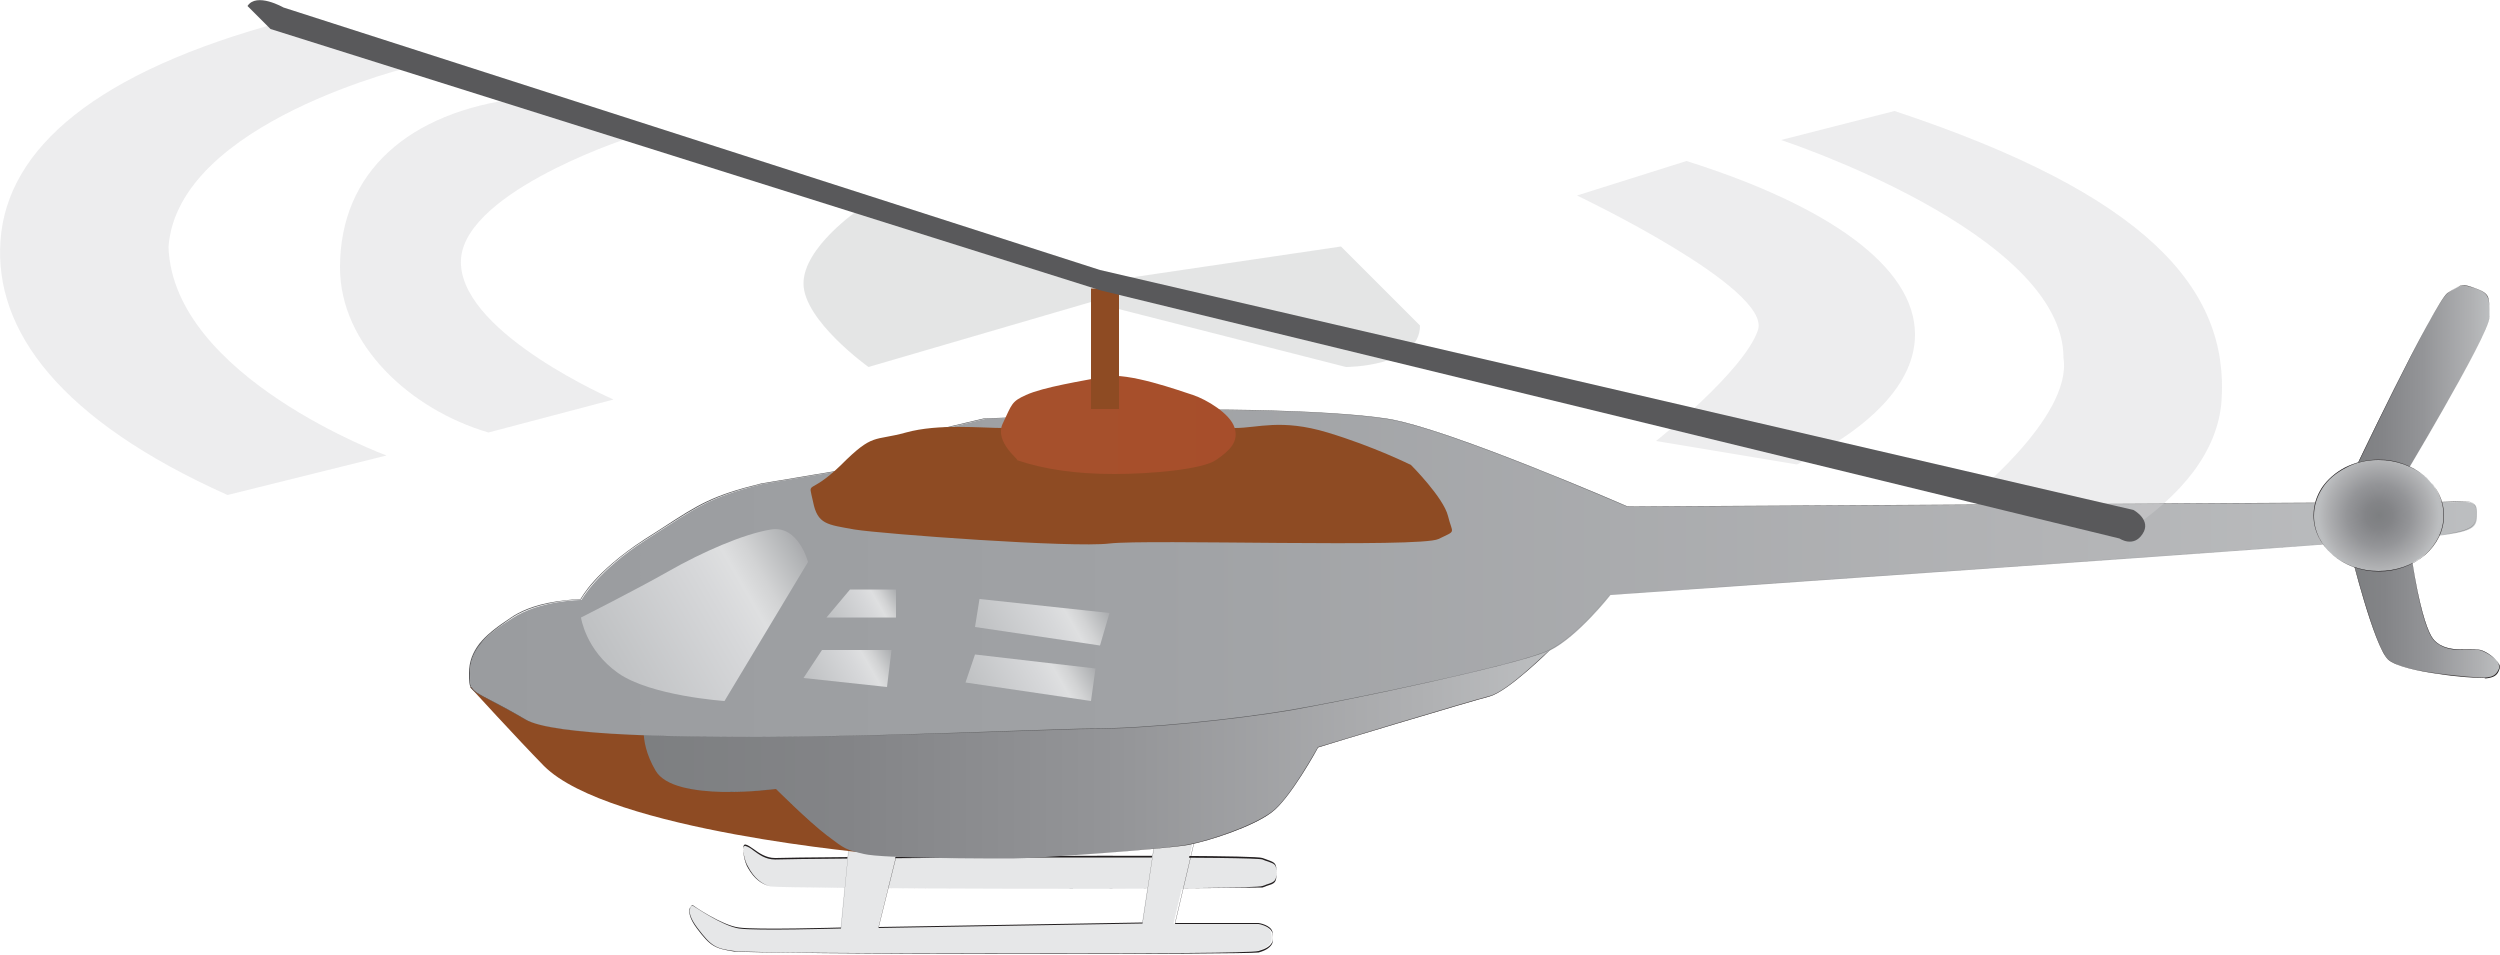
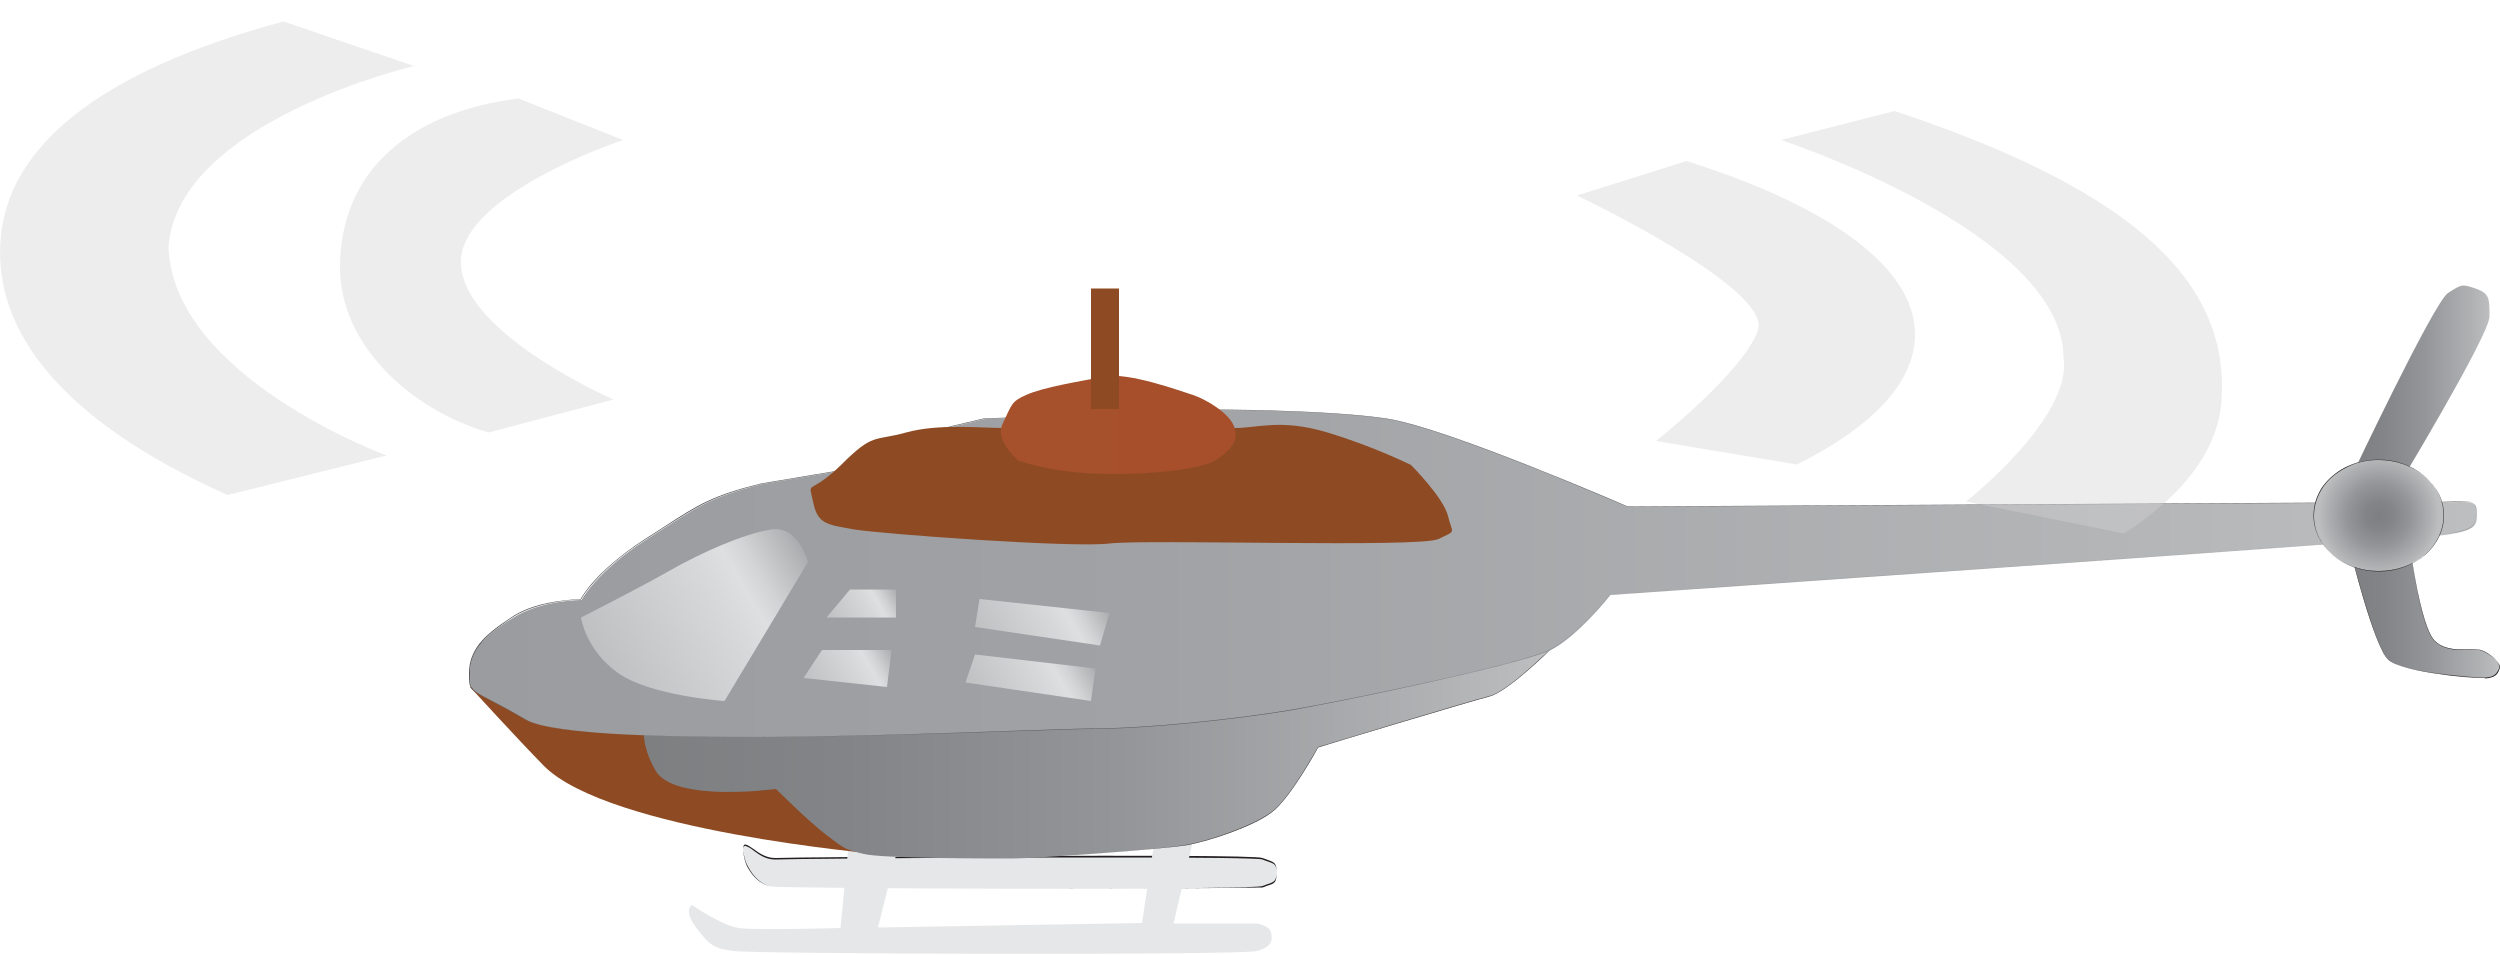
<svg xmlns="http://www.w3.org/2000/svg" xmlns:ns1="https://ian.umces.edu/media-library/" x="0px" y="0px" width="500" height="191" viewBox="0 0 500 191" xml:space="preserve">
  <title>Aviation: helicopter</title>
  <desc>
    <ns1:title>Aviation: helicopter</ns1:title>
    <ns1:descr>Illustration of helicopter with spinning blades</ns1:descr>
    <ns1:scene>
      <ns1:contains>transportation, helicopter, spinning, blades, aircraft, travel, medical, police, military, airlift, aviation</ns1:contains>
      <ns1:when>2003-11-06</ns1:when>
    </ns1:scene>
  </desc>
  <g id="ian_symbols_cd13a43a4f788e1465a43902d56a0c38">
    <g>
      <path fill="#E6E7E8" d="M154.2,177.3c2,0.4,96,0.8,98.3,0c2.2-0.8,2.8-0.7,2.8-2.8c0-2.1-0.5-1.8-2.8-2.8    c-2.3-0.9-94.3-0.1-97.3,0s-4.8-2.4-6-2.6c-0.9-0.1-0.3,3.2,0.5,4.5C150.7,175.4,152.2,176.9,154.2,177.3L154.2,177.3z" />
      <path fill="#231F20" d="M214.6,177.7c-3.5,0-7.3,0-11.3,0c-22.8,0-48-0.2-49.1-0.4l0,0c-1.9-0.4-3.4-1.6-4.6-3.7    c-0.7-1.1-1.2-3.7-0.8-4.3c0.1-0.1,0.2-0.2,0.3-0.1c0.4,0.1,1,0.4,1.6,0.9c1.1,0.8,2.4,1.8,4.3,1.8c0.1,0,0.1,0,0.2,0    c1.4-0.1,24.5-0.3,48.9-0.4c6.6,0,13.5,0,20.1,0c14.8,0,27.5,0.1,28.3,0.4c0.4,0.2,0.8,0.3,1.1,0.4c1.4,0.5,1.7,0.6,1.7,2.4    c0,1.9-0.4,2-2,2.5c-0.2,0.1-0.5,0.2-0.8,0.3C251.8,177.5,241.3,177.7,214.6,177.7z M154.2,177.3L154.2,177.3    c1.1,0.2,26.2,0.4,49.1,0.4c3.5,0,7.1,0,10.6,0c19.5,0,37.6-0.1,38.6-0.5c0.3-0.1,0.6-0.2,0.8-0.3c1.6-0.5,2-0.7,2-2.5    c0-1.7-0.3-1.9-1.7-2.4c-0.3-0.1-0.6-0.2-1.1-0.4c-1.2-0.5-27-0.5-48.4-0.4c-24.4,0.1-47.5,0.3-48.9,0.4c-0.1,0-0.1,0-0.2,0    c-1.8,0-3.2-1-4.3-1.8c-0.6-0.4-1.1-0.8-1.6-0.9c-0.1,0-0.2,0-0.3,0.1c-0.4,0.6,0.1,3.2,0.8,4.3    C150.8,175.6,152.4,176.9,154.2,177.3L154.2,177.3z" />
    </g>
    <g>
      <path fill="#E6E7E8" d="M231.2,166.1l-2.8,18.5l-52.8,0.9l4.6-18.5l-10.2-0.9l-1.9,19.5c0,0-17,0.5-20.4,0    c-3.4-0.5-9.3-4.6-9.3-4.6s-1.9,0.9,0.9,4.6c2.8,3.7,3.7,4.1,7.4,4.6c3.7,0.6,101.6,0.9,104.7,0c3.2-0.9,3.1-2.3,2.8-3.7    c-0.3-1.4-2.8-1.8-2.8-1.8h-16.7l4.6-19.5L231.2,166.1L231.2,166.1z" />
-       <path fill="#231F20" d="M207.9,190.8c-2.8,0-5.7,0-8.5,0c-24.3,0-50.6-0.3-52.6-0.5c-3.8-0.6-4.7-1-7.4-4.6    c-1.5-2-1.6-3.2-1.5-3.8c0.1-0.6,0.6-0.8,0.6-0.8l0,0l0,0c0.1,0,5.9,4.1,9.3,4.6c3.4,0.5,20,0,20.4,0l1.9-19.5l0,0l10.2,0.9    l-4.6,18.5l52.8-0.9l2.8-18.5l0,0l8.3-0.9l0,0l-4.6,19.5h16.7c0,0,2.5,0.4,2.8,1.9c0.1,0.7,0.2,1.4-0.1,2.1    c-0.4,0.7-1.2,1.3-2.7,1.7C250.1,190.7,229.3,190.8,207.9,190.8z M138.5,181c0,0-0.4,0.2-0.5,0.8c-0.2,0.6,0,1.8,1.5,3.8    c2.8,3.7,3.6,4.1,7.4,4.6c1.9,0.3,28.3,0.5,52.6,0.5c2.8,0,5.7,0,8.5,0c21.5,0,42.2-0.1,43.7-0.5c1.4-0.4,2.3-0.9,2.7-1.7    c0.3-0.6,0.2-1.4,0.1-2.1c-0.3-1.4-2.7-1.8-2.8-1.8H235l0,0l4.6-19.5l-8.3,0.9l-2.8,18.5l0,0l-52.8,0.9l4.6-18.5l-10.2-0.9    l-1.9,19.5l0,0c-0.2,0-17,0.5-20.4,0C144.4,185.1,138.6,181.1,138.5,181z" />
    </g>
    <path fill="#8E4B23" d="M94,137.4c0,0,9.6,10.5,14.8,15.8c13,13,66.7,17.6,66.7,17.6l-12-27.8L94,137.4L94,137.4z" />
    <g>
      <linearGradient id="ian_symbols_677b985c1ebafed4e5fb2b7d6addb786" gradientUnits="userSpaceOnUse" x1="810.25" y1="-996.805" x2="1721.083" y2="-996.805" gradientTransform="matrix(0.199 0 0 0.199 -32.541 349.12)">
        <stop offset="0" style="stop-color:#7D7F81" />
        <stop offset="0.223" style="stop-color:#838487" />
        <stop offset="0.524" style="stop-color:#949598" />
        <stop offset="0.866" style="stop-color:#B0B1B3" />
        <stop offset="1" style="stop-color:#BCBEC0" />
      </linearGradient>
      <path fill="url(#ian_symbols_677b985c1ebafed4e5fb2b7d6addb786)" d="M129.2,143c0,0-1.9,4.6,1.9,11.1c3.7,6.5,24.1,3.7,24.1,3.7s6.5,6.5,10.2,9.3    c3.7,2.8,3.7,2.8,7.4,3.7c3.7,0.9,25,0.9,29.7,0.9c4.6,0,30.6-1.9,35.2-2.8c4.6-0.9,13-3.7,16.7-6.5c3.7-2.8,9.3-13,9.3-13    s30.6-9.3,34.3-10.2c3.7-0.9,12-9.3,12-9.3L129.2,143L129.2,143z" />
      <path fill="#231F20" d="M202.4,171.7c-16.7,0-27.3-0.3-29.7-0.9c-3.7-0.9-3.7-0.9-7.4-3.7c-3.6-2.7-10-9.1-10.2-9.3    c-0.2,0-5.2,0.7-10.7,0.6c-3.2-0.1-6-0.4-8.1-1c-2.7-0.7-4.5-1.8-5.3-3.3c-1.9-3.4-2.3-6.2-2.3-8c0-2,0.5-3.1,0.5-3.1l0,0l0,0    L310,130l0,0c-0.1,0.1-8.4,8.3-12.1,9.3c-3.6,0.9-33.8,10-34.3,10.2c-0.1,0.2-5.6,10.3-9.3,13c-3.7,2.8-12.1,5.6-16.7,6.5    C233.1,169.8,207.3,171.7,202.4,171.7z M155.1,157.8L155.1,157.8c0.1,0.1,6.5,6.5,10.2,9.3c3.7,2.8,3.7,2.8,7.4,3.7    c2.4,0.6,12.9,0.9,29.7,0.9c4.9,0,30.7-1.9,35.2-2.8c4.6-0.9,12.9-3.7,16.7-6.5c3.7-2.7,9.2-12.9,9.3-13l0,0l0,0    c0.3-0.1,30.6-9.3,34.3-10.2c3.6-0.9,11.5-8.8,12-9.2l-180.7,13c0,0.1-0.5,1.2-0.5,3.1c0,1.8,0.4,4.6,2.3,8    c0.8,1.5,2.6,2.6,5.3,3.3c2.2,0.6,4.9,0.9,8.1,1c0.4,0,0.8,0,1.2,0C150.7,158.4,155.1,157.8,155.1,157.8L155.1,157.8z" />
    </g>
    <g>
      <linearGradient id="ian_symbols_7322be3d8e2dc124b188c7c78418fba5" gradientUnits="userSpaceOnUse" x1="635.771" y1="-1178.245" x2="2652.644" y2="-1178.245" gradientTransform="matrix(0.199 0 0 0.199 -32.541 349.12)">
        <stop offset="0" style="stop-color:#9A9C9F" />
        <stop offset="0.34" style="stop-color:#A0A2A5" />
        <stop offset="0.796" style="stop-color:#B3B4B6" />
        <stop offset="1" style="stop-color:#BCBEC0" />
      </linearGradient>
      <path fill="url(#ian_symbols_7322be3d8e2dc124b188c7c78418fba5)" d="M94,134.6c0,4.6,0,2.8,11.1,9.3s101.9,1.9,113.1,1.9c11.1,0,28.7-1.9,39.9-3.7    c11.1-1.9,46.4-9.3,51.9-12c5.6-2.8,12.1-11.1,12.1-11.1s160.3-11.1,166.8-12c6.5-0.9,6.5-1.9,6.5-4.6s-1.9-1.9-8.3-1.9    c-6.5,0-161.3,0.9-161.3,0.9s-36.2-15.8-48.2-17.6c-12-1.8-35.2-1.8-35.2-1.8L197,83.8l-19.5,4.6l-8.3,5.6l-16.7,2.8    c-11.1,2.8-13,4.6-23.2,11.1c-10,6.4-13,12.1-13,12.1s-8.3,0-13.9,3.7C96.8,127.2,94,130,94,134.6L94,134.6z" />
      <path fill="#59595B" d="M148.3,147.4c-0.3,0-0.6,0-1,0c-11.1,0-20.1-0.3-27-0.8c-8-0.6-13.2-1.5-15.3-2.7c-3.2-1.9-5.4-3-7.1-3.9    c-4.1-2.1-4.1-2.1-4.1-5.4l0,0l0,0c0-2.2,0.7-4.1,2.1-5.9c1.3-1.6,3.1-3.1,6.3-5.2c1.6-1.1,4.4-2.5,9-3.2c2.7-0.4,4.7-0.5,4.9-0.5    c0.1-0.1,0.8-1.5,2.7-3.6c1.8-2,5.1-5.1,10.2-8.4c1.3-0.8,2.5-1.6,3.6-2.3c7.2-4.7,9.9-6.4,19.6-8.8l16.7-2.8l8.3-5.6l19.5-4.6    l45.4-1.8c0.2,0,23.3,0,35.2,1.8c3.4,0.5,11.2,2.6,28.6,9.5c10.4,4.1,19.4,8,19.6,8.1c1.8,0,154.9-0.9,161.3-0.9    c1.5,0,2.8-0.1,3.8-0.1c2.3-0.1,3.5-0.1,4.1,0.4c0.3,0.3,0.5,0.8,0.5,1.5c0,2.8,0,3.7-6.5,4.7c-6.4,0.9-164.8,11.9-166.8,12    c-0.2,0.3-6.6,8.4-12.1,11.1c-5.5,2.8-40.5,10.1-51.9,12c-10.8,1.8-28.5,3.7-39.9,3.7c-2.1,0-7,0.2-13.7,0.4    C189.9,146.6,168.1,147.4,148.3,147.4z M94,134.6c0,3.3,0,3.3,4,5.4c1.6,0.8,3.9,2,7.1,3.9c3.9,2.3,18.1,3.4,42.2,3.5    c0.3,0,0.6,0,1,0c19.8,0,41.6-0.7,56.1-1.2c6.8-0.2,11.6-0.4,13.7-0.4c11.4,0,29-1.9,39.9-3.7c5.1-0.9,16.4-3.1,28-5.7    c7.5-1.7,20.6-4.7,23.9-6.4c5.5-2.8,12-11,12-11.1l0,0l0,0c1.6-0.1,160.4-11.1,166.8-12c6.5-0.9,6.5-1.9,6.5-4.6    c0-0.7-0.1-1.2-0.4-1.5c-0.6-0.6-1.8-0.5-4.1-0.4c-1,0-2.3,0.1-3.8,0.1c-6.4,0-159.7,0.9-161.3,0.9l0,0c-0.1,0-9.2-4-19.6-8.1    c-17.4-6.9-25.2-9-28.6-9.5c-11.9-1.8-35-1.8-35.2-1.8l-45.4,1.8l-19.5,4.6L169,94l-16.7,2.8c-9.7,2.4-12.4,4.2-19.6,8.8    c-1.1,0.7-2.3,1.5-3.6,2.3c-5.2,3.3-8.4,6.4-10.2,8.4c-2,2.2-2.7,3.6-2.7,3.6l0,0l0,0c0,0-2.1,0-4.9,0.5c-2.5,0.4-6.2,1.3-9,3.2    c-3.1,2.1-5,3.6-6.2,5.2C94.7,130.5,94,132.4,94,134.6L94,134.6L94,134.6z" />
    </g>
    <path fill="#8E4B23" d="M162.6,100.3c0.9,4.6,2.8,4.6,8.3,5.6c5.6,0.9,43.6,3.7,51,2.8c7.4-0.9,62.1,0.9,65.8-0.9   c3.7-1.8,2.8-0.9,1.9-4.6S282.2,93,282.2,93s-7.4-3.7-16.7-6.5c-9.3-2.8-13.9-0.9-18.5-0.9h-46.3c-4.6,0-13-0.9-19.5,0.9   s-6.5,0-13,6.5C161.6,99.4,161.6,95.7,162.6,100.3L162.6,100.3z" />
    <linearGradient id="ian_symbols_855d85c3ce2d143475704df4a83dd7ea" gradientUnits="userSpaceOnUse" x1="1169.295" y1="-1327.524" x2="1405.205" y2="-1327.524" gradientTransform="matrix(0.199 0 0 0.199 -32.541 349.12)">
      <stop offset="0" style="stop-color:#A6512C" />
      <stop offset="1" style="stop-color:#A74E2B" />
    </linearGradient>
    <path fill="url(#ian_symbols_855d85c3ce2d143475704df4a83dd7ea)" d="M203.3,92c5.6,1.9,12,2.8,19.5,2.8c7.4,0,17.6-0.9,20.4-2.8c2.8-1.9,4.6-3.7,3.7-6.5   c-0.9-2.8-5.6-5.6-8.3-6.5c-2.8-0.9-13-4.6-17.6-3.7c-4.6,0.9-12.3,2.1-15.8,3.7c-2.9,1.3-2.8,1.8-4.6,5.6   C198.6,88.5,204.5,92.4,203.3,92L203.3,92z" />
    <g>
      <linearGradient id="ian_symbols_90b722e53832980461098bdd94fdbd03" gradientUnits="userSpaceOnUse" x1="2526.391" y1="-1365.84" x2="2666.075" y2="-1365.84" gradientTransform="matrix(0.199 0 0 0.199 -32.541 349.12)">
        <stop offset="0" style="stop-color:#7D7F81" />
        <stop offset="0.223" style="stop-color:#838487" />
        <stop offset="0.524" style="stop-color:#949598" />
        <stop offset="0.866" style="stop-color:#B0B1B3" />
        <stop offset="1" style="stop-color:#BCBEC0" />
      </linearGradient>
      <path fill="url(#ian_symbols_90b722e53832980461098bdd94fdbd03)" d="M489.6,58.6c-2.8,1.8-19.5,37.1-19.5,37.1l9.3,1.9c0,0,18.5-30.6,18.5-34.3c0-3.7,0-4.6-2.8-5.6    C492.4,56.8,492.4,56.8,489.6,58.6L489.6,58.6z" />
-       <path fill="#231F20" d="M479.4,97.6L479.4,97.6l-9.3-1.9l0,0c0.2-0.4,16.7-35.2,19.5-37.1l0,0c2.8-1.9,2.8-1.9,5.6-0.9    c1.4,0.5,2.1,1,2.4,1.7c0.3,0.8,0.3,1.9,0.3,3.8C498,66.9,479.6,97.3,479.4,97.6L479.4,97.6z M470.2,95.7l9.2,1.9    c0.4-0.6,18.5-30.6,18.5-34.3c0-3.7,0-4.6-2.8-5.6c-2.8-0.9-2.8-0.9-5.6,0.9l0,0C486.9,60.5,470.6,94.8,470.2,95.7z" />
    </g>
    <g>
      <linearGradient id="ian_symbols_034f5199dfc275d4ad0d29cb1a04f74f" gradientUnits="userSpaceOnUse" x1="2526.376" y1="-1136.472" x2="2675.814" y2="-1136.472" gradientTransform="matrix(0.199 0 0 0.199 -32.541 349.12)">
        <stop offset="0" style="stop-color:#7D7F81" />
        <stop offset="0.223" style="stop-color:#838487" />
        <stop offset="0.524" style="stop-color:#949598" />
        <stop offset="0.866" style="stop-color:#B0B1B3" />
        <stop offset="1" style="stop-color:#BCBEC0" />
      </linearGradient>
      <path fill="url(#ian_symbols_034f5199dfc275d4ad0d29cb1a04f74f)" d="M470.2,110.5c0,0,4.6,18.5,7.4,21.3c2.8,2.8,17.8,3.8,19.5,3.7c1.7-0.1,2.3-0.6,2.8-1.8    c0.4-1.3-2.2-3.2-3.7-3.7c-1.5-0.5-6.5,0.9-9.3-1.9c-2.8-2.8-4.7-17.6-4.7-17.6L470.2,110.5L470.2,110.5z" />
      <path fill="#231F20" d="M496.7,135.6c-1.4,0-5.1-0.2-8.9-0.8c-3.8-0.5-8.7-1.5-10.2-2.9c-2.8-2.7-7.4-21.1-7.4-21.3l0,0l0,0h12    l0,0c0,0.1,1.9,14.9,4.7,17.6c1.6,1.6,3.8,1.8,5.7,1.8c0.5,0,1,0,1.4,0c0.9,0,1.7-0.1,2.2,0.1c1.2,0.4,3,1.6,3.6,2.7    c0.2,0.4,0.2,0.7,0.1,1c-0.4,1.3-1.1,1.7-2.8,1.9C497,135.6,496.8,135.6,496.7,135.6z M470.2,110.5c0.2,0.6,4.7,18.6,7.4,21.3    c0.8,0.8,3.2,2,10.1,2.9c3.8,0.5,7.6,0.8,8.9,0.8c0.2,0,0.3,0,0.4,0c1.7-0.1,2.3-0.6,2.8-1.8c0.1-0.3,0-0.6-0.1-1    c-0.6-1.1-2.4-2.4-3.6-2.7c-0.5-0.1-1.2-0.1-2.1-0.1c-0.4,0-0.9,0-1.4,0c-1.9,0-4.2-0.2-5.7-1.8c-0.8-0.8-2-3.2-3.4-9.9    c-0.8-3.9-1.3-7.5-1.3-7.8L470.2,110.5L470.2,110.5z" />
    </g>
    <path opacity="0.4" fill="#D2D3D4" enable-background="new    " d="M45.5,99C12,84-1.2,66.1,0.1,48.1C1.4,29.6,19.4,14.3,56.7,4.3   l26.1,8.9c0,0-47.3,11.1-49.1,36.2c0.9,26,43.6,41.7,43.6,41.7L45.5,99z" />
    <path opacity="0.4" fill="#D2D3D4" enable-background="new    " d="M424.8,106.7c11.9-7.7,18.7-16.6,19.5-26.4   c1.6-22.6-15-41.4-65.4-58.1L356.2,28c0,0,56.5,18.5,56.5,43.6c1.8,12-19.5,28.7-19.5,28.7L424.8,106.7L424.8,106.7z" />
    <path opacity="0.4" fill="#D2D3D4" enable-background="new    " d="M359.4,92.9c15-7.5,23.6-16.4,23.6-26   c0-13.6-17.5-25.8-45.7-34.7l-21.9,6.9c0,0,38.9,18.5,36.2,26.9c-2.8,8.3-20.4,22.2-20.4,22.2L359.4,92.9L359.4,92.9z" />
    <path opacity="0.4" fill="#D2D3D4" enable-background="new    " d="M97.7,86.5C82,81.9,68,68.9,68,53.5c0-19.2,13.9-31.1,35.7-33.8   l20.9,8.3c0,0-33.4,11.1-32.4,25c0.8,14,30.5,26.9,30.5,26.9L97.7,86.5L97.7,86.5z" />
-     <path opacity="0.6" fill="#D2D3D4" enable-background="new    " d="M171.8,41.9l46.3,14.8l50.1-7.4L284,65.1   c0,8.3-14.8,8.3-14.8,8.3l-51-13l-44.5,13c0,0-13-9.3-13-16.7C160.7,49.4,171.8,41.9,171.8,41.9L171.8,41.9z" />
    <rect x="218.2" y="57.7" fill="#8E4B23" width="5.6" height="24.1" />
    <linearGradient id="ian_symbols_0b3c488ac6b766848d67c474bf36b451" gradientUnits="userSpaceOnUse" x1="779.674" y1="-1069.073" x2="980.482" y2="-1185.018" gradientTransform="matrix(0.199 0 0 0.199 -32.541 349.12)">
      <stop offset="0" style="stop-color:#BEC0C2" />
      <stop offset="0.564" style="stop-color:#D7D8DA" />
      <stop offset="0.697" style="stop-color:#DEDFE0" />
      <stop offset="0.791" style="stop-color:#D2D3D4" />
      <stop offset="0.961" style="stop-color:#B2B4B6" />
      <stop offset="1" style="stop-color:#AAABAE" />
    </linearGradient>
    <path fill="url(#ian_symbols_0b3c488ac6b766848d67c474bf36b451)" d="M116.2,123.5c0,0,0.9,6.5,7.4,11.1c6.5,4.6,21.3,5.6,21.3,5.6l16.7-27.8c0,0-1.9-7.4-7.4-6.5   c-5.6,0.9-13.9,4.6-20.4,8.3C127.3,117.9,116.2,123.5,116.2,123.5L116.2,123.5z" />
    <linearGradient id="ian_symbols_6b2deb91e74c68f4d96147ec8d3cb5f2" gradientUnits="userSpaceOnUse" x1="999.761" y1="-1124.37" x2="1064.23" y2="-1161.605" gradientTransform="matrix(0.199 0 0 0.199 -32.541 349.12)">
      <stop offset="0" style="stop-color:#BEC0C2" />
      <stop offset="0.564" style="stop-color:#D7D8DA" />
      <stop offset="0.697" style="stop-color:#DEDFE0" />
      <stop offset="0.791" style="stop-color:#D2D3D4" />
      <stop offset="0.961" style="stop-color:#B2B4B6" />
      <stop offset="1" style="stop-color:#AAABAE" />
    </linearGradient>
    <polygon fill="url(#ian_symbols_6b2deb91e74c68f4d96147ec8d3cb5f2)" points="165.3,123.5 170,117.9 179.2,117.9 179.2,123.5  " />
    <linearGradient id="ian_symbols_e8873a9b1c5e8e9405e6e3c357c94ae1" gradientUnits="userSpaceOnUse" x1="979.723" y1="-1058.23" x2="1058.239" y2="-1103.549" gradientTransform="matrix(0.199 0 0 0.199 -32.541 349.12)">
      <stop offset="0" style="stop-color:#BEC0C2" />
      <stop offset="0.564" style="stop-color:#D7D8DA" />
      <stop offset="0.697" style="stop-color:#DEDFE0" />
      <stop offset="0.791" style="stop-color:#D2D3D4" />
      <stop offset="0.961" style="stop-color:#B2B4B6" />
      <stop offset="1" style="stop-color:#AAABAE" />
    </linearGradient>
    <polygon fill="url(#ian_symbols_e8873a9b1c5e8e9405e6e3c357c94ae1)" points="160.7,135.6 164.4,130 178.3,130 177.4,137.4  " />
    <linearGradient id="ian_symbols_32cad40eb3a83a0475ecf7e89985ea39" gradientUnits="userSpaceOnUse" x1="1157.47" y1="-1099.825" x2="1264.903" y2="-1161.89" gradientTransform="matrix(0.199 0 0 0.199 -32.541 349.12)">
      <stop offset="0" style="stop-color:#BEC0C2" />
      <stop offset="0.564" style="stop-color:#D7D8DA" />
      <stop offset="0.697" style="stop-color:#DEDFE0" />
      <stop offset="0.791" style="stop-color:#D2D3D4" />
      <stop offset="0.961" style="stop-color:#B2B4B6" />
      <stop offset="1" style="stop-color:#AAABAE" />
    </linearGradient>
    <polygon fill="url(#ian_symbols_32cad40eb3a83a0475ecf7e89985ea39)" points="195,125.4 195.9,119.8 221.9,122.6 220,129.1  " />
    <linearGradient id="ian_symbols_a1cd0978376e031431fa620d545b8884" gradientUnits="userSpaceOnUse" x1="1148.813" y1="-1042.998" x2="1252.627" y2="-1102.916" gradientTransform="matrix(0.199 0 0 0.199 -32.541 349.12)">
      <stop offset="0" style="stop-color:#BEC0C2" />
      <stop offset="0.564" style="stop-color:#D7D8DA" />
      <stop offset="0.697" style="stop-color:#DEDFE0" />
      <stop offset="0.791" style="stop-color:#D2D3D4" />
      <stop offset="0.961" style="stop-color:#B2B4B6" />
      <stop offset="1" style="stop-color:#AAABAE" />
    </linearGradient>
    <polygon fill="url(#ian_symbols_a1cd0978376e031431fa620d545b8884)" points="195,130.9 193.1,136.5 218.2,140.2 219.1,133.7  " />
    <g>
      <radialGradient id="ian_symbols_bb8a8279f711da94edb01af5a6f6793c" cx="2554.348" cy="-1236.449" r="60.728" gradientTransform="matrix(0.199 0 0 0.199 -32.541 349.12)" gradientUnits="userSpaceOnUse">
        <stop offset="0" style="stop-color:#7D7F81" />
        <stop offset="0.223" style="stop-color:#838487" />
        <stop offset="0.524" style="stop-color:#949598" />
        <stop offset="0.866" style="stop-color:#B0B1B3" />
        <stop offset="1" style="stop-color:#BCBEC0" />
      </radialGradient>
      <path fill="url(#ian_symbols_bb8a8279f711da94edb01af5a6f6793c)" d="M488.7,103.1c0,6.1-5.8,11.1-13,11.1s-13-5-13-11.1c0-4.1,2.5-7.6,6.3-9.6c2-1,4.2-1.6,6.7-1.6    C482.9,92,488.7,97,488.7,103.1L488.7,103.1z" />
      <path fill="#231F20" d="M475.7,114.2c-7.2,0-13-5-13-11.1c0-2,0.6-3.9,1.7-5.6c1.1-1.6,2.7-3,4.6-4c2-1,4.3-1.6,6.7-1.6    c3.5,0,6.7,1.2,9.2,3.3c2.5,2.1,3.8,4.9,3.8,7.9l0,0c0,3-1.4,5.8-3.8,7.9C482.5,113.1,479.2,114.2,475.7,114.2z M475.7,92    c-2.3,0-4.6,0.5-6.6,1.6c-1.9,1-3.5,2.3-4.6,4c-1.1,1.7-1.7,3.6-1.7,5.6c0,6.1,5.8,11.1,13,11.1c3.5,0,6.7-1.2,9.2-3.3    c2.4-2.1,3.8-4.9,3.8-7.9l0,0c0-3-1.4-5.8-3.8-7.8C482.5,93.2,479.2,92,475.7,92z" />
    </g>
-     <path fill="#59595B" d="M56.7,1.5L220,54l206.7,48c0,0,3.7,2,1.8,4.8c-1.8,2.8-4.6,0.9-4.6,0.9L220.2,58.1L54.1,5.8l-4.6-4.6   C51.3-1.6,56.7,1.5,56.7,1.5L56.7,1.5z" />
  </g>
</svg>